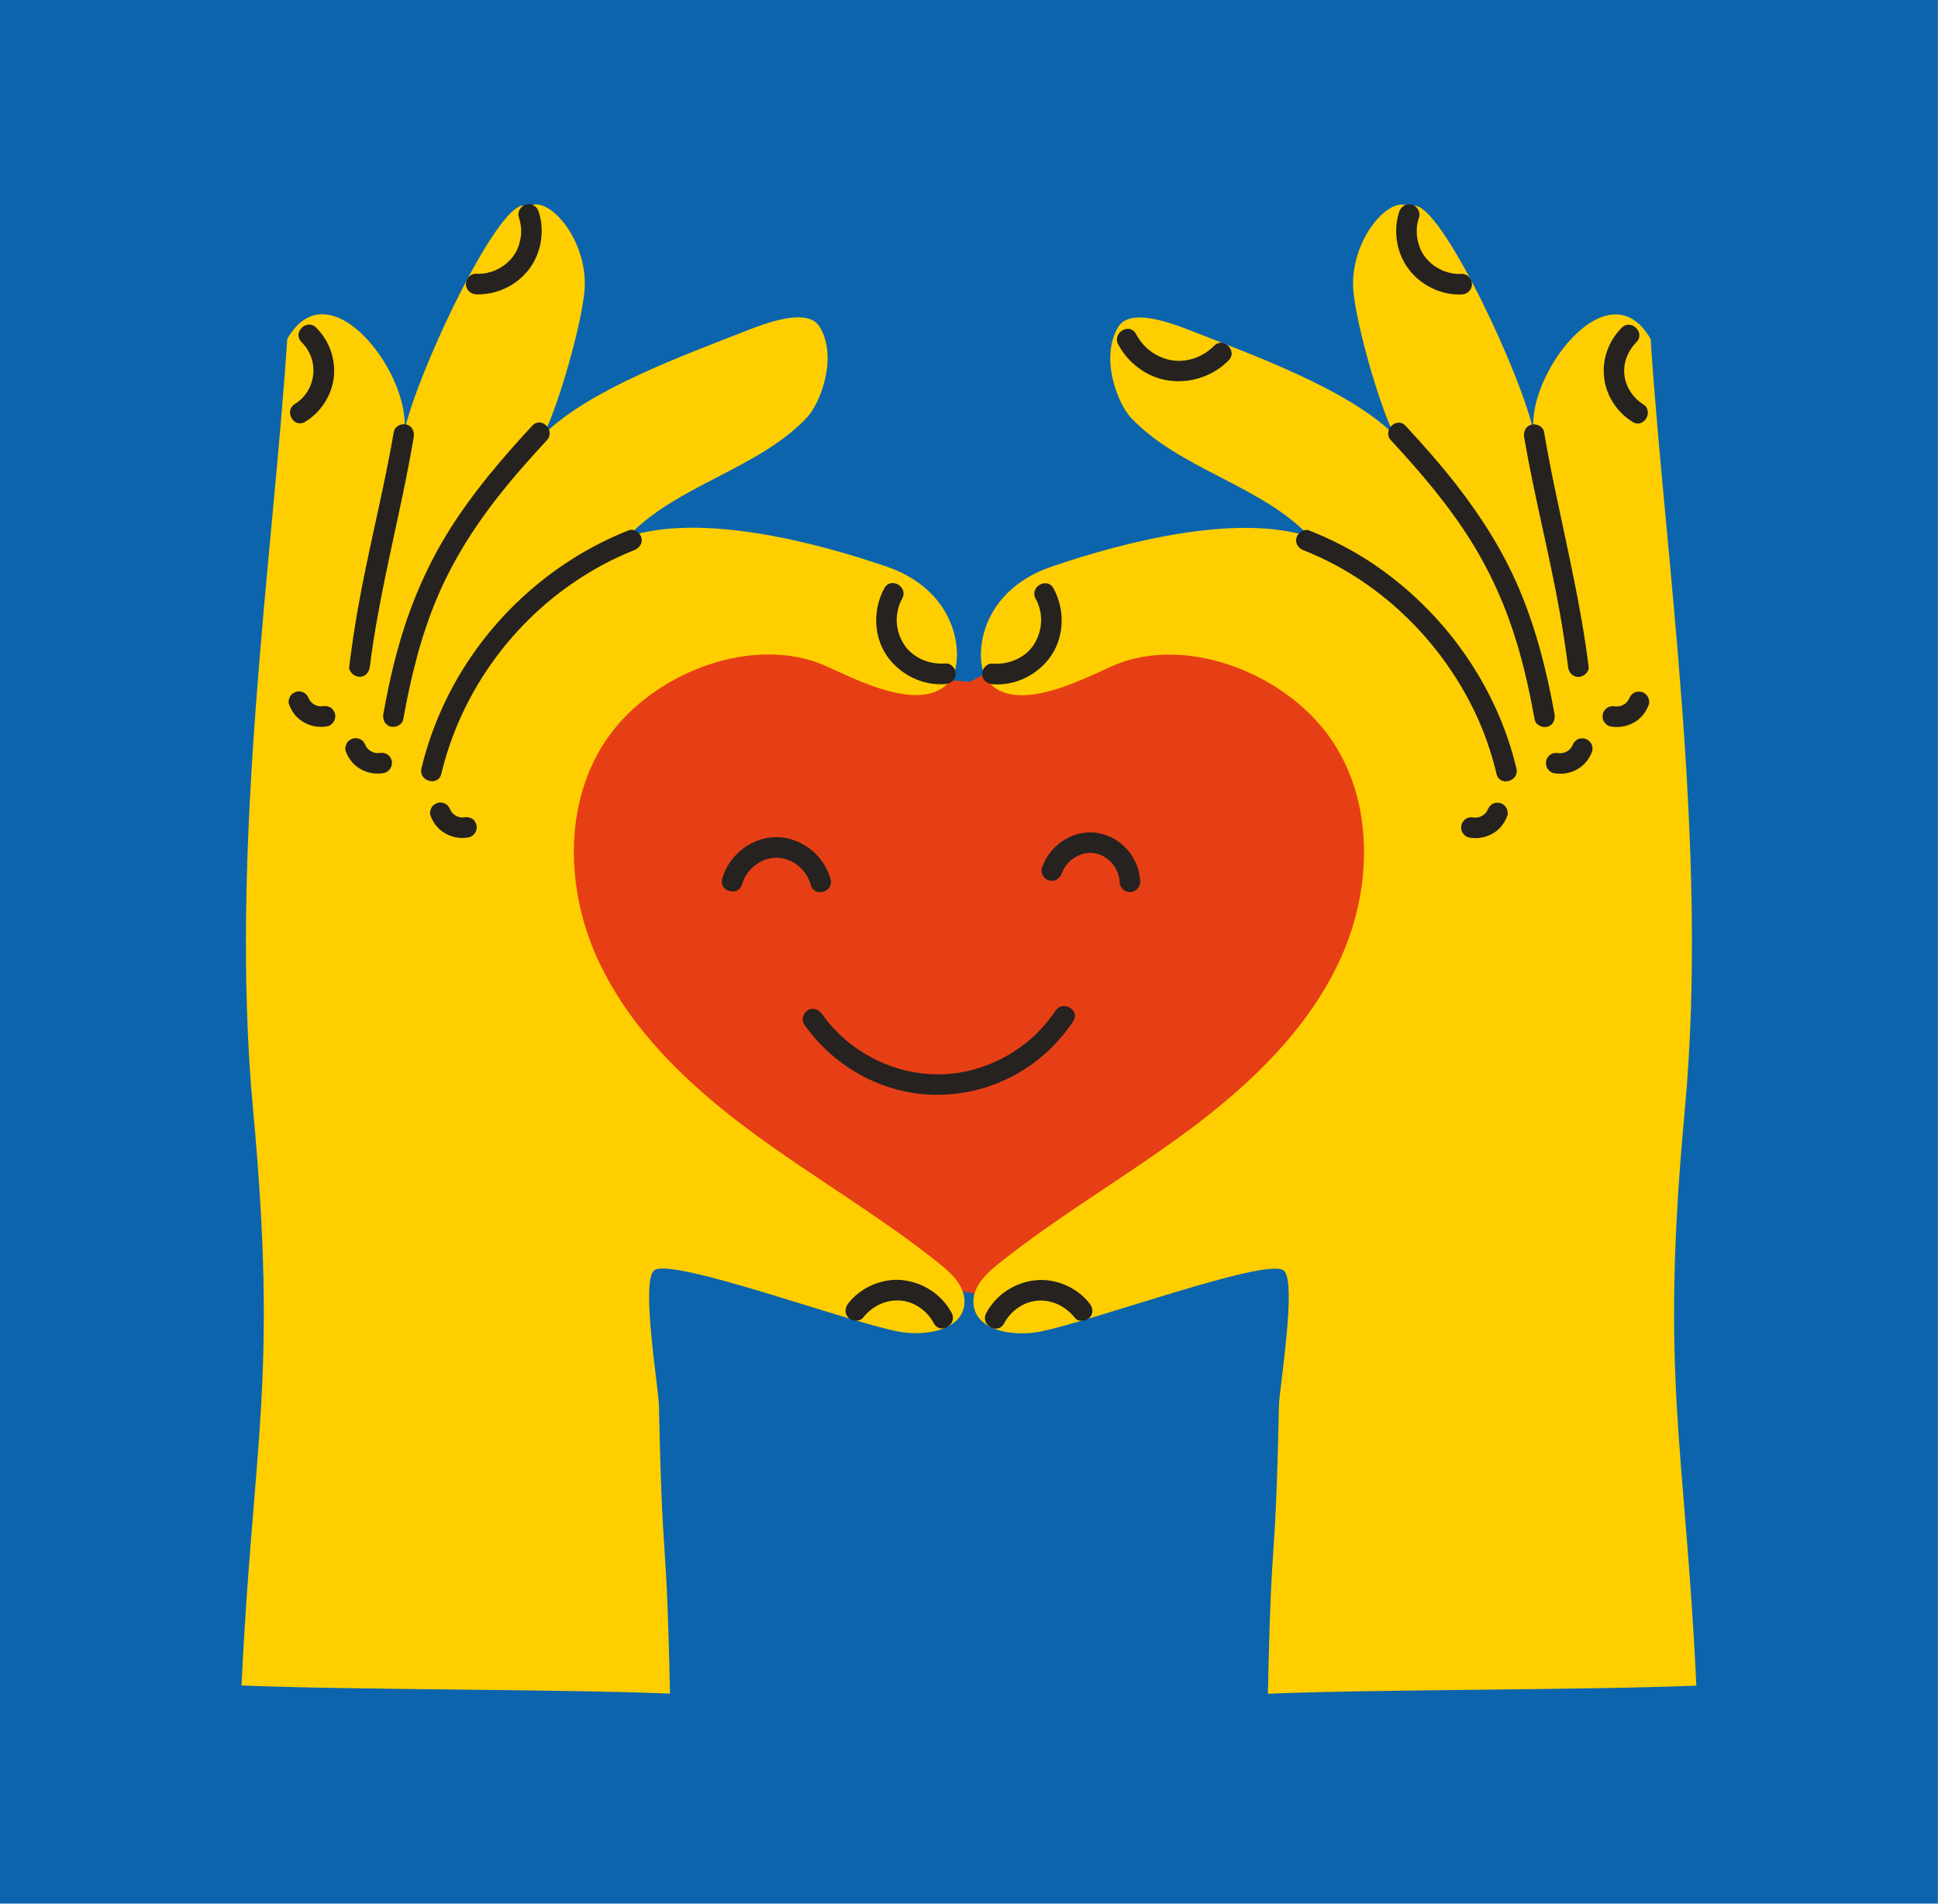
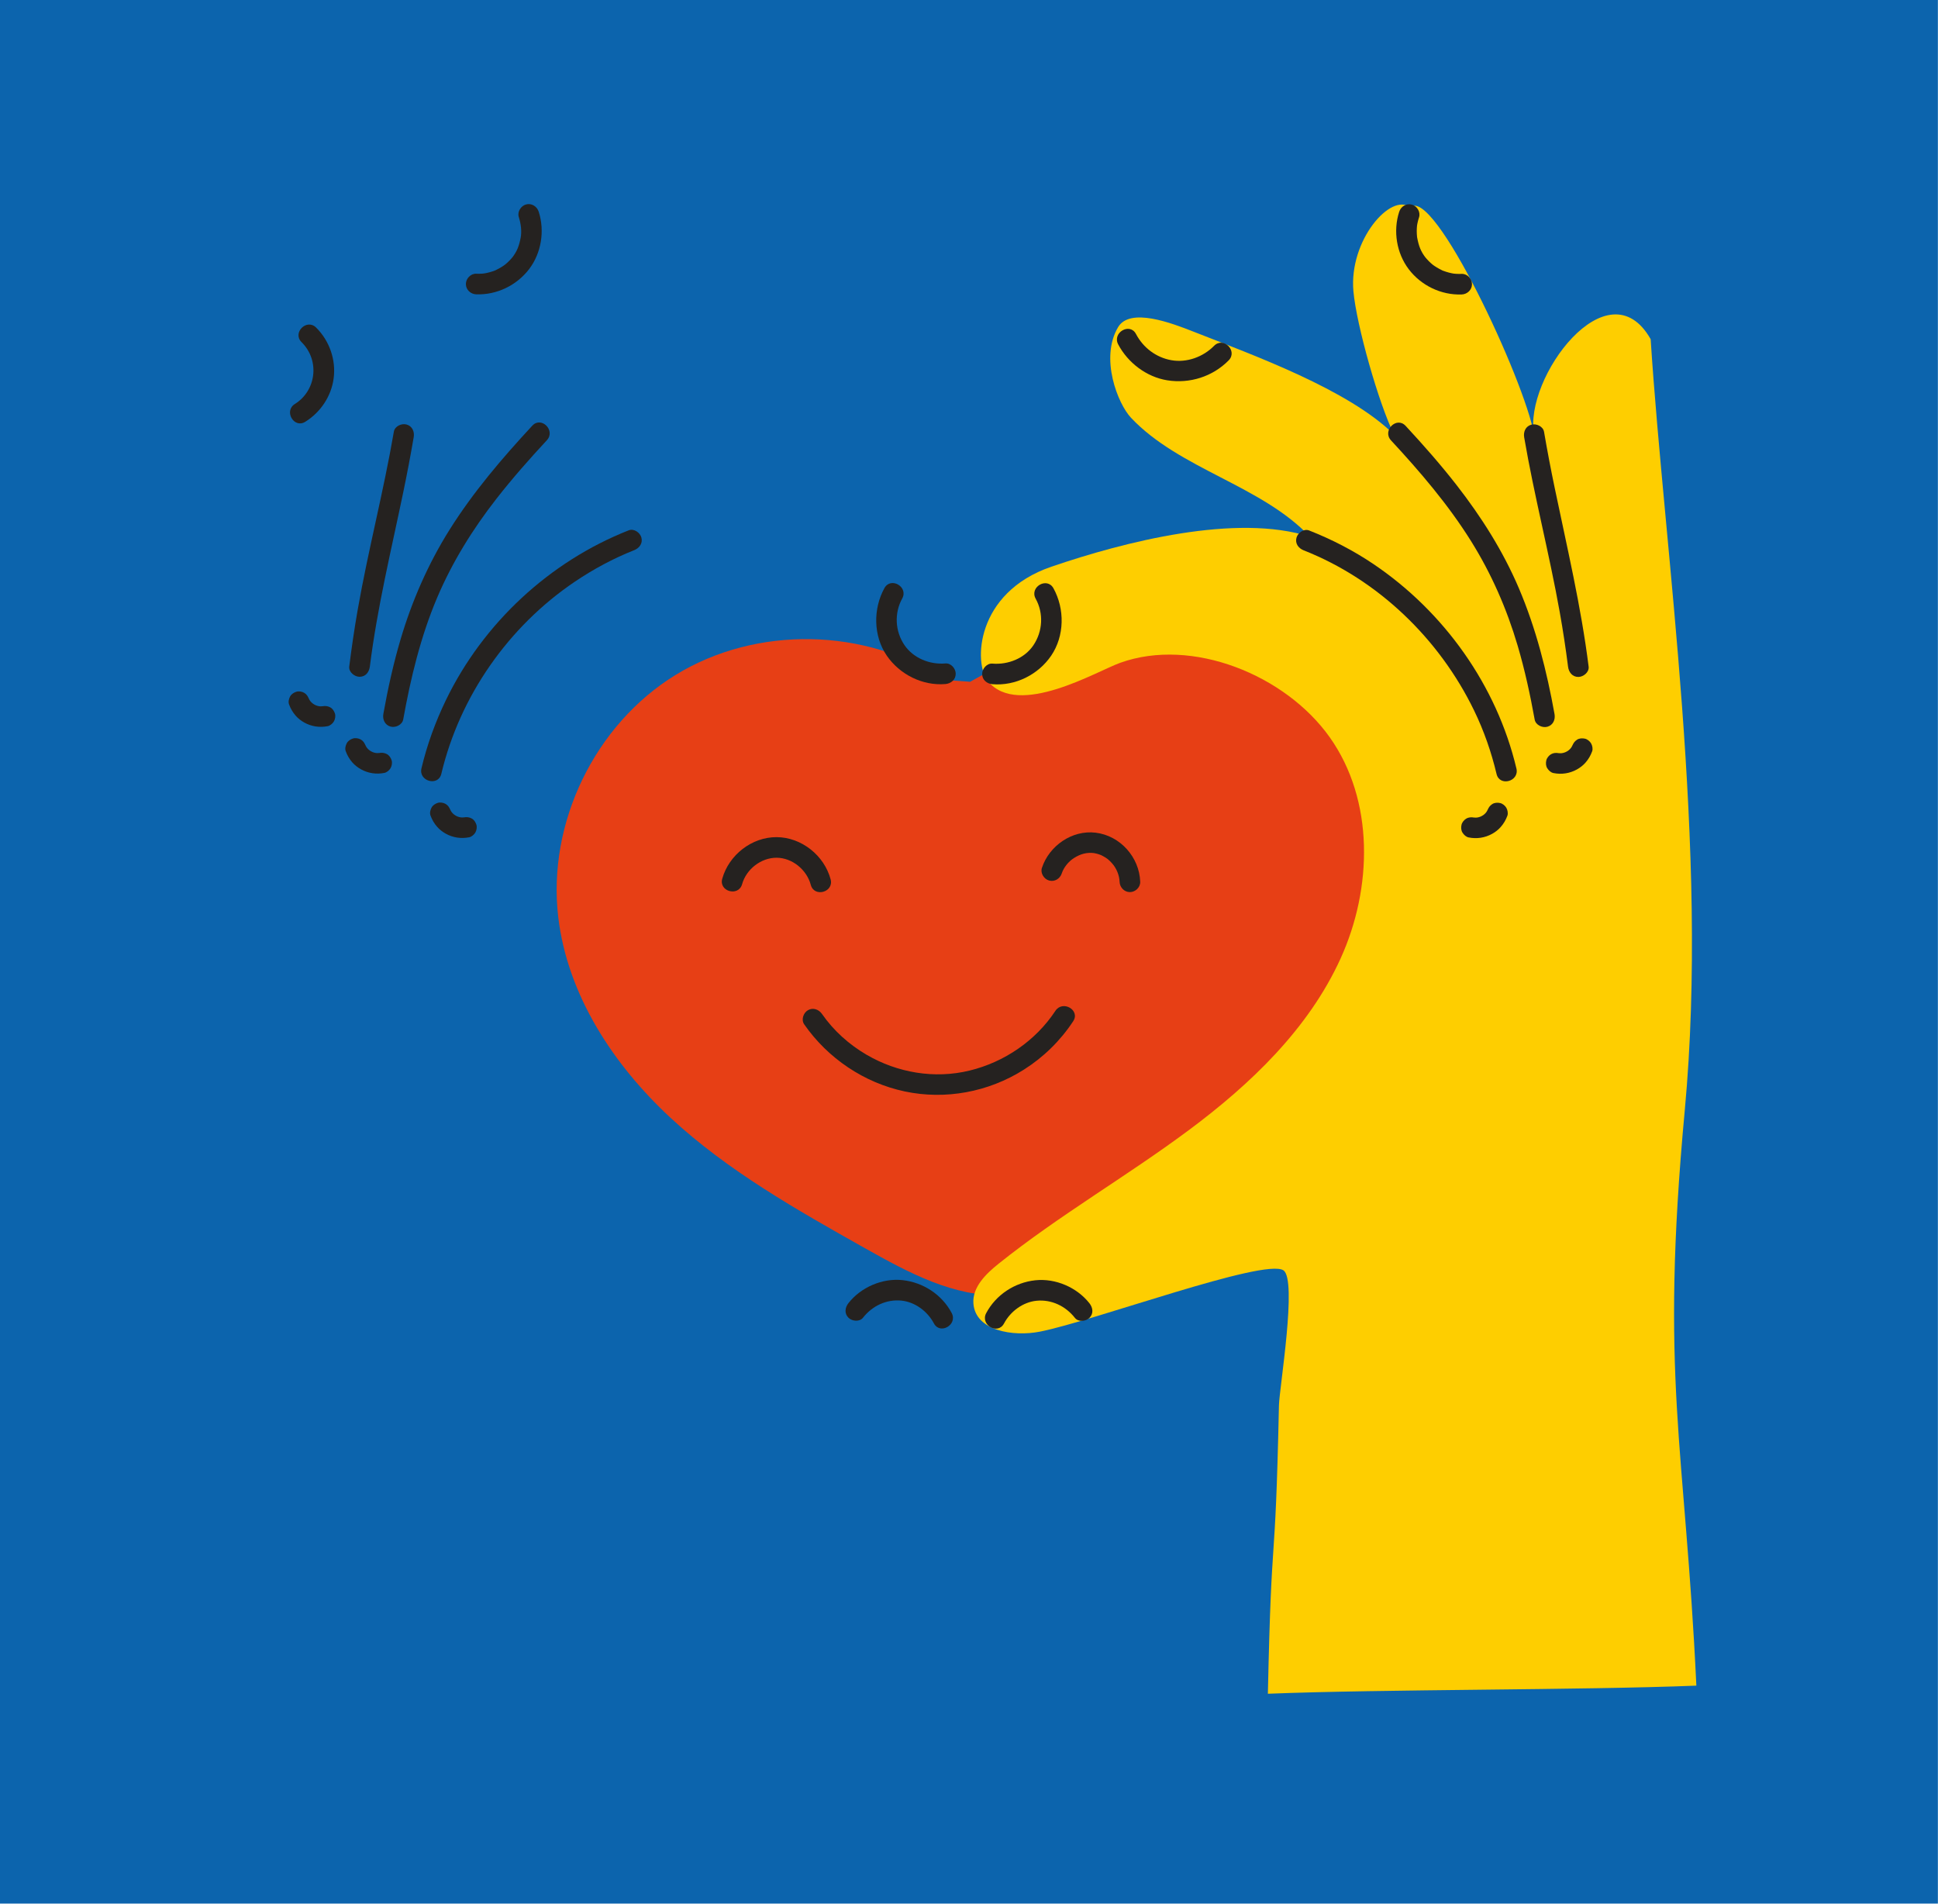
<svg xmlns="http://www.w3.org/2000/svg" height="982.273" viewBox="0 0 1000 982.273" width="1000">
  <path d="m-0-0h999.944v982.197h-999.944z" fill="#0c64ad" />
  <path d="m487.431 350.824c-40.689-27.101-97.182-28.147-138.838-2.571s-66.291 76.43-60.534 124.972c4.757 40.103 28.328 76.076 57.938 103.526 29.621 27.452 65.183 47.51 100.376 67.307 22.223 12.498 45.968 25.382 71.439 24.233 22.756-1.027 43.361-13.153 62.468-25.54 39.809-25.802 78.445-54.799 107.099-92.603 28.665-37.803 46.62-85.612 40.667-132.675-5.952-47.064-39.201-91.82-85.245-103.244-48.803-12.107-98.269 13.136-142.227 37.546" fill="#e73f15" />
  <path d="m654.22 873.917c2.009-93.514 3.703-55.292 5.712-148.806.185-8.7 9.592-64.962 2.282-69.68-9.885-6.377-98.095 26.233-125.597 31.645-13.839 2.725-33.271-.405-34.336-14.47-.64-8.45 6.42-15.312 13.035-20.606 31.152-24.925 65.921-44.949 97.932-68.756 32.021-23.806 61.946-52.355 78.478-88.667 16.532-36.313 17.477-81.625-5.594-114.173-22.799-32.158-70.973-51.723-108.077-38.431-12.209 4.371-52.55 28.557-68.235 9.568-7.527-9.107-6.528-45.722 32.705-59.144 37.648-12.879 95.532-27.699 133.397-15.449-24.951-26.513-67.388-34.891-92.338-61.404-6.789-7.211-16.152-30.734-6.659-46.734 6.137-10.351 27.633-2.123 38.832 2.285 30.87 12.148 79.977 29.822 103.569 53.136-7.864-15.916-19.356-56.238-20.964-73.919-2.4-26.467 19.487-51.162 29.35-43.273 11.915-11.469 58.948 89.03 63.879 117.192-5.496-29.029 38.158-87.951 60.143-49.222 7.137 110.889 30.196 262.325 17.618 397.671-12.936 139.177.054 171.879 5.963 297.059-60.284 2.383-160.811 1.795-221.095 4.178z" fill="#fece00" />
  <g fill="#252220">
    <path d="m782.468 396.531c-10.167-42.84-37.311-80.875-73.71-105.453-10.406-7.026-21.561-12.77-33.238-17.374-2.672-1.053-5.832 1.155-6.539 3.712-.825 3.018 1.032 5.481 3.715 6.538 38.387 15.137 69.995 45.649 87.928 82.637 5.073 10.454 8.907 21.463 11.59 32.766 1.586 6.653 11.829 3.835 10.254-2.826z" />
    <path d="m786.465 225.643c5.192 30.291 12.98 60.041 18.368 90.285 1.661 9.307 3.084 18.653 4.268 28.034.348 2.848 2.184 5.315 5.312 5.315 2.596 0 5.67-2.448 5.312-5.315-3.911-31.176-11.134-61.56-17.521-92.273-1.999-9.591-3.834-19.215-5.485-28.871-.489-2.832-3.976-4.419-6.539-3.713-2.998.823-4.204 3.699-3.715 6.538z" />
    <path d="m382.92 456.211c2.204-7.835 9.862-13.695 17.857-13.644 7.994.052 15.5 6.15 17.585 13.996 1.749 6.606 12.003 3.805 10.243-2.826-3.259-12.313-15.011-21.72-27.828-21.799-12.85-.08-24.657 9.179-28.1 21.448-1.858 6.595 8.396 9.411 10.243 2.825z" />
    <path d="m547.88 450.612c.999-3.037 3.432-6.102 6.343-7.932 3.259-2.06 6.561-3.026 10.569-2.486-.88-.118.749.183.814.201.456.11.912.239 1.369.382.261.086 1.369.51 1.206.437-.37-.166.782.404.89.467 2.129 1.143 3.031 1.875 4.704 3.713 2.335 2.582 3.823 6.256 3.931 9.583.099 2.871 2.379 5.316 5.323 5.316 2.802 0 5.409-2.433 5.312-5.316-.424-12.701-10.33-23.803-22.995-25.342-12.144-1.476-23.951 6.724-27.72 18.15-.902 2.727 1.043 5.805 3.715 6.539 2.889.793 5.637-.976 6.539-3.712z" />
    <path d="m414.96 528.519c12.187 17.538 30.924 30.183 51.866 34.623 21.061 4.465 43.209.306 61.392-11.179 10.21-6.449 18.911-14.961 25.547-25.043 3.781-5.728-5.431-11.059-9.178-5.364-10.178 15.45-26.384 26.477-44.317 30.835-18.042 4.386-37.159 1.148-53.137-8.185-9.048-5.284-17.01-12.433-22.995-21.052-1.64-2.354-4.659-3.436-7.277-1.907-2.325 1.363-3.552 4.903-1.901 7.272z" />
    <path d="m576.979 177.691c4.997 9.491 14.631 16.818 25.298 18.528 11.589 1.858 23.44-1.88 31.706-10.277 4.812-4.879-2.705-12.4-7.516-7.516-5.638 5.731-14.045 8.846-22.072 7.421-7.897-1.404-14.523-6.465-18.237-13.521-3.183-6.057-12.361-.691-9.179 5.365z" />
    <path d="m721.974 109.286c-3.215 9.903-1.369 21.359 4.953 29.654 6.387 8.394 16.706 13.388 27.286 13.002 2.878-.105 5.322-2.368 5.322-5.315 0-2.799-2.433-5.421-5.322-5.316-1.011.037-2.01.035-3.02-.035-.228-.017-1.575-.169-1.217-.113.543.082-.803-.159-.923-.183-.989-.204-1.966-.461-2.922-.772-.434-.14-.869-.299-1.303-.453-1.554-.551.716.404-.76-.322-.913-.445-1.804-.907-2.673-1.432-.391-.239-.782-.486-1.162-.743.022.013-1.314-.952-.695-.475-.793-.617-1.542-1.309-2.259-2.02-.326-.325-.641-.657-.946-1 .022.021-1.053-1.233-.575-.624-2.705-3.409-3.704-6.345-4.497-10.52-.032-.185-.065-.371-.098-.555.055.389.066.395.022.016-.043-.467-.087-.934-.109-1.403-.054-1.031-.054-2.064.011-3.094.033-.468.065-.936.12-1.401-.109.89.119-.641.152-.809.217-1.107.521-2.189.869-3.262.88-2.73-1.032-5.801-3.715-6.538-2.879-.791-5.648.972-6.539 3.713z" />
-     <path d="m836.83 169.093c-6.908 6.838-10.352 16.672-9.037 26.309 1.249 9.228 6.756 17.407 14.642 22.308 5.822 3.622 11.166-5.57 5.355-9.178-5.084-3.164-8.733-8.696-9.559-14.544-.869-6.176 1.488-12.8 6.115-17.378 4.867-4.822-2.65-12.34-7.516-7.517z" />
    <path d="m518.053 682.888c3.368-6.332 9.831-11.05 16.771-11.739 7.702-.765 15.001 2.709 19.813 8.819 1.77 2.259 5.648 1.86 7.517 0 2.226-2.231 1.781-5.252 0-7.516-6.485-8.238-17.543-12.998-27.992-11.865-10.601 1.151-20.247 7.47-25.287 16.936-3.204 6.037 5.963 11.414 9.178 5.365z" />
    <path d="m512.099 353.027c11.84.992 23.647-4.946 30.294-14.701 6.941-10.196 7.072-24.126 1.185-34.796-3.302-5.992-12.492-.635-9.179 5.365 4.16 7.533 3.693 16.821-1.184 24.066-4.54 6.735-13.056 10.112-21.116 9.437-2.867-.239-5.311 2.614-5.311 5.316 0 3.074 2.444 5.073 5.311 5.313z" />
    <path d="m717.761 227.226c15.055 16.231 29.523 33.144 41.287 51.96 10.525 16.842 18.454 34.966 24.07 54.005 3.682 12.503 6.452 25.253 8.766 38.076.51 2.827 3.943 4.423 6.539 3.712 2.976-.817 4.214-3.702 3.704-6.538-3.997-22.231-9.548-44.145-18.411-64.966-8.201-19.228-19.357-36.8-32.174-53.257-8.255-10.592-17.14-20.67-26.264-30.508-4.671-5.026-12.176 2.505-7.517 7.516z" />
    <path d="m757.841 432.092c4.204.829 8.397.2 12.144-1.888 1.619-.9 3.161-2.102 4.377-3.496 1.564-1.789 2.618-3.603 3.444-5.821.456-1.225.098-3.005-.543-4.096-.641-1.103-1.901-2.154-3.172-2.441-1.358-.311-2.889-.244-4.095.535-1.227.787-1.934 1.816-2.444 3.176-.065.175-.13.346-.206.519.184-.424.358-.847.543-1.27-.38.853-.847 1.644-1.402 2.386.272-.359.555-.717.826-1.076-.641.831-1.39 1.568-2.216 2.215.359-.277.717-.553 1.076-.83-.891.676-1.858 1.232-2.89 1.667.424-.179.847-.357 1.271-.536-.978.396-1.988.673-3.03.822.478-.063.945-.126 1.411-.189-.977.124-1.955.13-2.943.008.467.064.945.127 1.412.19-.25-.035-.489-.076-.728-.125-1.422-.279-2.824-.211-4.094.536-1.108.646-2.162 1.91-2.445 3.177-.314 1.361-.249 2.888.533 4.095.717 1.115 1.824 2.176 3.171 2.442z" />
    <path d="m801.585 398.877c4.192.829 8.396.2 12.143-1.89 1.608-.898 3.161-2.101 4.378-3.495 1.564-1.788 2.607-3.602 3.432-5.821.467-1.225.109-3.005-.532-4.095-.64-1.102-1.912-2.154-3.172-2.443-1.368-.309-2.889-.242-4.094.536-1.228.787-1.934 1.816-2.445 3.177-.065.174-.13.347-.206.518.174-.422.359-.846.532-1.27-.369.853-.836 1.644-1.39 2.387.271-.36.554-.718.826-1.077-.641.831-1.391 1.568-2.216 2.216.358-.277.716-.554 1.075-.831-.891.676-1.857 1.232-2.889 1.667.423-.178.847-.357 1.27-.535-.977.395-1.987.672-3.03.822.467-.063.945-.127 1.412-.19-.977.125-1.966.131-2.943.009.467.063.944.126 1.412.19-.25-.036-.489-.077-.739-.125-1.412-.28-2.813-.212-4.095.536-1.097.645-2.151 1.909-2.433 3.175-.315 1.362-.25 2.889.532 4.096.717 1.116 1.825 2.176 3.172 2.443z" />
-     <path d="m830.824 374.758c4.193.829 8.396.2 12.143-1.888 1.608-.9 3.161-2.102 4.378-3.496 1.564-1.789 2.607-3.603 3.432-5.821.456-1.225.109-3.005-.532-4.096-.641-1.102-1.912-2.154-3.172-2.442-1.369-.31-2.889-.243-4.095.536-1.227.788-1.944 1.816-2.444 3.176-.065.175-.141.346-.206.519.174-.423.358-.846.532-1.27-.369.853-.836 1.644-1.39 2.386.271-.359.554-.717.825-1.076-.651.831-1.39 1.568-2.216 2.216.359-.277.718-.554 1.076-.831-.902.676-1.858 1.232-2.89 1.668.424-.18.848-.358 1.271-.537-.977.396-1.987.673-3.03.822.467-.063.945-.126 1.412-.189-.988.124-1.966.13-2.944.009.468.063.934.126 1.412.189-.25-.035-.488-.076-.738-.124-1.412-.28-2.814-.212-4.095.535-1.097.646-2.151 1.91-2.444 3.177-.304 1.36-.239 2.888.543 4.095.717 1.115 1.825 2.176 3.172 2.442z" />
+     <path d="m830.824 374.758z" />
  </g>
-   <path d="m345.716 873.837c-2.009-93.514-3.693-55.293-5.713-148.806-.185-8.7-9.592-64.963-2.281-69.681 9.884-6.377 98.094 26.234 125.597 31.646 13.838 2.724 33.27-.406 34.335-14.47.641-8.451-6.409-15.312-13.035-20.607-31.152-24.924-65.921-44.948-97.932-68.755-32.021-23.806-61.946-52.356-78.477-88.667-16.533-36.313-17.478-81.626 5.593-114.174 22.8-32.157 70.973-51.722 108.088-38.43 12.198 4.37 52.54 28.557 68.224 9.569 7.528-9.109 6.539-45.724-32.705-59.145-37.648-12.88-95.531-27.699-133.396-15.449 24.961-26.513 67.387-34.892 92.337-61.405 6.789-7.212 16.152-30.734 6.659-46.733-6.137-10.35-27.633-2.123-38.832 2.284-30.869 12.149-79.977 29.823-103.569 53.137 7.864-15.916 19.356-56.238 20.964-73.92 2.411-26.467-19.487-51.161-29.339-43.273-11.926-11.469-58.948 89.03-63.89 117.193 5.496-29.031-38.158-87.95-60.143-49.223-7.136 110.889-30.196 262.325-17.618 397.671 12.947 139.177-.054 171.88-5.963 297.06 60.284 2.383 160.812 1.794 221.096 4.178z" fill="#fece00" />
  <path d="m227.722 399.277c9.526-40.117 34.682-76.031 68.822-99.1 9.612-6.493 19.91-12.046 30.696-16.303 2.672-1.052 4.529-3.558 3.714-6.537-.695-2.542-3.856-4.772-6.538-3.713-40.928 16.14-75.089 47.916-94.283 87.523-5.463 11.278-9.765 23.108-12.665 35.305-1.575 6.65 8.668 9.489 10.254 2.825z" fill="#252220" />
  <path d="m203.228 222.736c-5.268 30.729-13.208 60.905-18.607 91.601-1.727 9.808-3.171 19.662-4.41 29.544-.358 2.853 2.694 5.315 5.312 5.315 3.172 0 4.964-2.454 5.322-5.315 3.802-30.359 11.015-59.972 17.227-89.883 1.967-9.447 3.77-18.925 5.399-28.435.489-2.827-.749-5.726-3.704-6.538-2.563-.703-6.061.867-6.539 3.711z" fill="#252220" />
  <path d="m267.705 112.031c1.151 3.531 1.542 7.466.978 10.508-.794 4.178-1.814 7.109-4.508 10.519.412-.529-.25.256-.391.419-.304.344-.619.682-.934 1.01-.772.784-1.586 1.54-2.455 2.214.532-.413-.294.195-.467.319-.38.262-.761.515-1.152.756-.945.583-1.911 1.086-2.911 1.577-.749.373-.043.044-.499.222-.435.165-.859.323-1.293.468-.966.318-1.944.585-2.922.798-.456.097-.901.183-1.358.259.924-.155-.586.061-.77.076-1.098.087-2.206.095-3.303.055-2.878-.104-5.322 2.518-5.322 5.315 0 2.966 2.444 5.209 5.322 5.315 10.591.386 20.888-4.613 27.296-13.001 6.322-8.284 8.158-19.76 4.943-29.656-.88-2.728-3.682-4.496-6.539-3.711-2.672.735-4.595 3.796-3.715 6.538z" fill="#252220" />
  <path d="m155.598 176.528c9.58 9.496 7.582 25.06-3.454 31.922-5.8 3.606-.467 12.805 5.366 9.18 7.886-4.902 13.382-13.08 14.642-22.309 1.303-9.635-2.14-19.472-9.037-26.309-4.867-4.82-12.394 2.693-7.517 7.516z" fill="#252220" />
  <path d="m491.06 677.445c-5.04-9.477-14.675-15.767-25.287-16.935-10.438-1.15-21.517 3.637-27.98 11.863-1.782 2.256-2.205 5.317 0 7.517 1.835 1.844 5.724 2.269 7.516 0 4.801-6.111 12.1-9.582 19.802-8.819 6.94.689 13.404 5.406 16.771 11.739 3.204 6.044 12.393.679 9.178-5.365z" fill="#252220" />
  <path d="m487.834 342.317c-8.103.678-16.521-2.719-21.115-9.437-4.921-7.203-5.312-16.571-1.185-24.067 3.314-5.993-5.865-11.362-9.178-5.364-5.876 10.651-5.768 24.623 1.184 34.796 6.68 9.745 18.444 15.694 30.294 14.702 2.868-.239 5.312-2.271 5.312-5.315 0-2.689-2.433-5.556-5.312-5.315z" fill="#252220" />
  <path d="m274.667 219.629c-15.586 16.791-30.576 34.368-42.774 53.816-11.003 17.55-19.334 36.629-25.211 56.482-3.736 12.617-6.55 25.489-8.874 38.433-.511 2.822.771 5.73 3.715 6.538 2.574.707 6.017-.872 6.539-3.712 3.845-21.371 8.982-42.7 17.477-62.746 7.766-18.335 18.367-35.411 30.609-51.087 8.179-10.481 16.988-20.463 26.036-30.208 4.649-5.009-2.857-12.543-7.517-7.516z" fill="#252220" />
  <path d="m239.268 421.762c-.25.048-.489.089-.738.125.478-.063.945-.127 1.412-.19-.978.123-1.966.116-2.944-.009.467.064.945.127 1.412.191-1.043-.15-2.053-.426-3.03-.823.423.178.847.358 1.27.536-1.031-.436-1.998-.991-2.889-1.668.359.278.717.555 1.076.832-.826-.649-1.575-1.386-2.216-2.217.271.359.554.718.825 1.077-.554-.743-1.021-1.534-1.39-2.386.174.423.358.847.532 1.269-.076-.171-.141-.344-.206-.518-.489-1.325-1.184-2.441-2.444-3.177-1.141-.666-2.814-.948-4.095-.535-1.282.416-2.52 1.213-3.172 2.442-.641 1.201-1.032 2.771-.532 4.095.825 2.221 1.868 4.034 3.432 5.821 1.217 1.394 2.77 2.596 4.378 3.497 3.736 2.092 7.951 2.716 12.143 1.889 1.25-.248 2.542-1.373 3.172-2.443.673-1.139.956-2.818.532-4.095-.413-1.286-1.206-2.528-2.433-3.176-1.325-.696-2.639-.827-4.095-.537z" fill="#252220" />
  <path d="m195.527 388.544c-.25.047-.489.089-.739.123.478-.063.945-.126 1.412-.19-.977.123-1.955.117-2.943-.007.467.062.945.126 1.412.19-1.043-.15-2.053-.427-3.031-.823.424.179.848.357 1.271.536-1.032-.436-1.988-.992-2.878-1.667l1.075.831c-.836-.649-1.575-1.386-2.227-2.216.283.358.554.716.837 1.075-.565-.742-1.032-1.533-1.401-2.385.173.423.358.846.532 1.269-.065-.171-.141-.344-.206-.519-.489-1.325-1.185-2.439-2.434-3.176-1.14-.667-2.824-.949-4.095-.535-1.292.416-2.531 1.213-3.182 2.441-.63 1.202-1.032 2.771-.532 4.097.825 2.219 1.868 4.033 3.432 5.821 1.217 1.392 2.77 2.594 4.377 3.495 3.748 2.093 7.951 2.717 12.144 1.889 1.249-.248 2.553-1.372 3.172-2.442.673-1.139.956-2.819.543-4.096-.424-1.286-1.217-2.527-2.444-3.176-1.314-.696-2.629-.826-4.095-.535z" fill="#252220" />
  <path d="m166.286 364.428c-.239.049-.488.091-.738.125.478-.063.945-.127 1.423-.19-.989.123-1.967.116-2.955-.009.478.063.945.128 1.413.191-1.044-.149-2.054-.426-3.031-.823.423.18.847.358 1.271.536-1.032-.436-1.988-.991-2.879-1.668.359.278.717.555 1.076.831-.837-.648-1.575-1.385-2.227-2.215.282.358.554.717.836 1.076-.565-.743-1.032-1.533-1.401-2.386.174.423.359.847.532 1.269-.065-.171-.13-.343-.195-.518-.5-1.325-1.195-2.441-2.444-3.176-1.141-.667-2.825-.949-4.095-.536-1.293.417-2.531 1.213-3.183 2.442-.63 1.201-1.032 2.771-.532 4.095.825 2.221 1.879 4.033 3.432 5.821 1.217 1.394 2.77 2.596 4.378 3.497 3.747 2.092 7.951 2.716 12.144 1.889 1.249-.248 2.552-1.373 3.171-2.443.674-1.139.956-2.818.543-4.095-.423-1.286-1.216-2.528-2.444-3.176-1.314-.696-2.628-.827-4.095-.537z" fill="#252220" />
</svg>